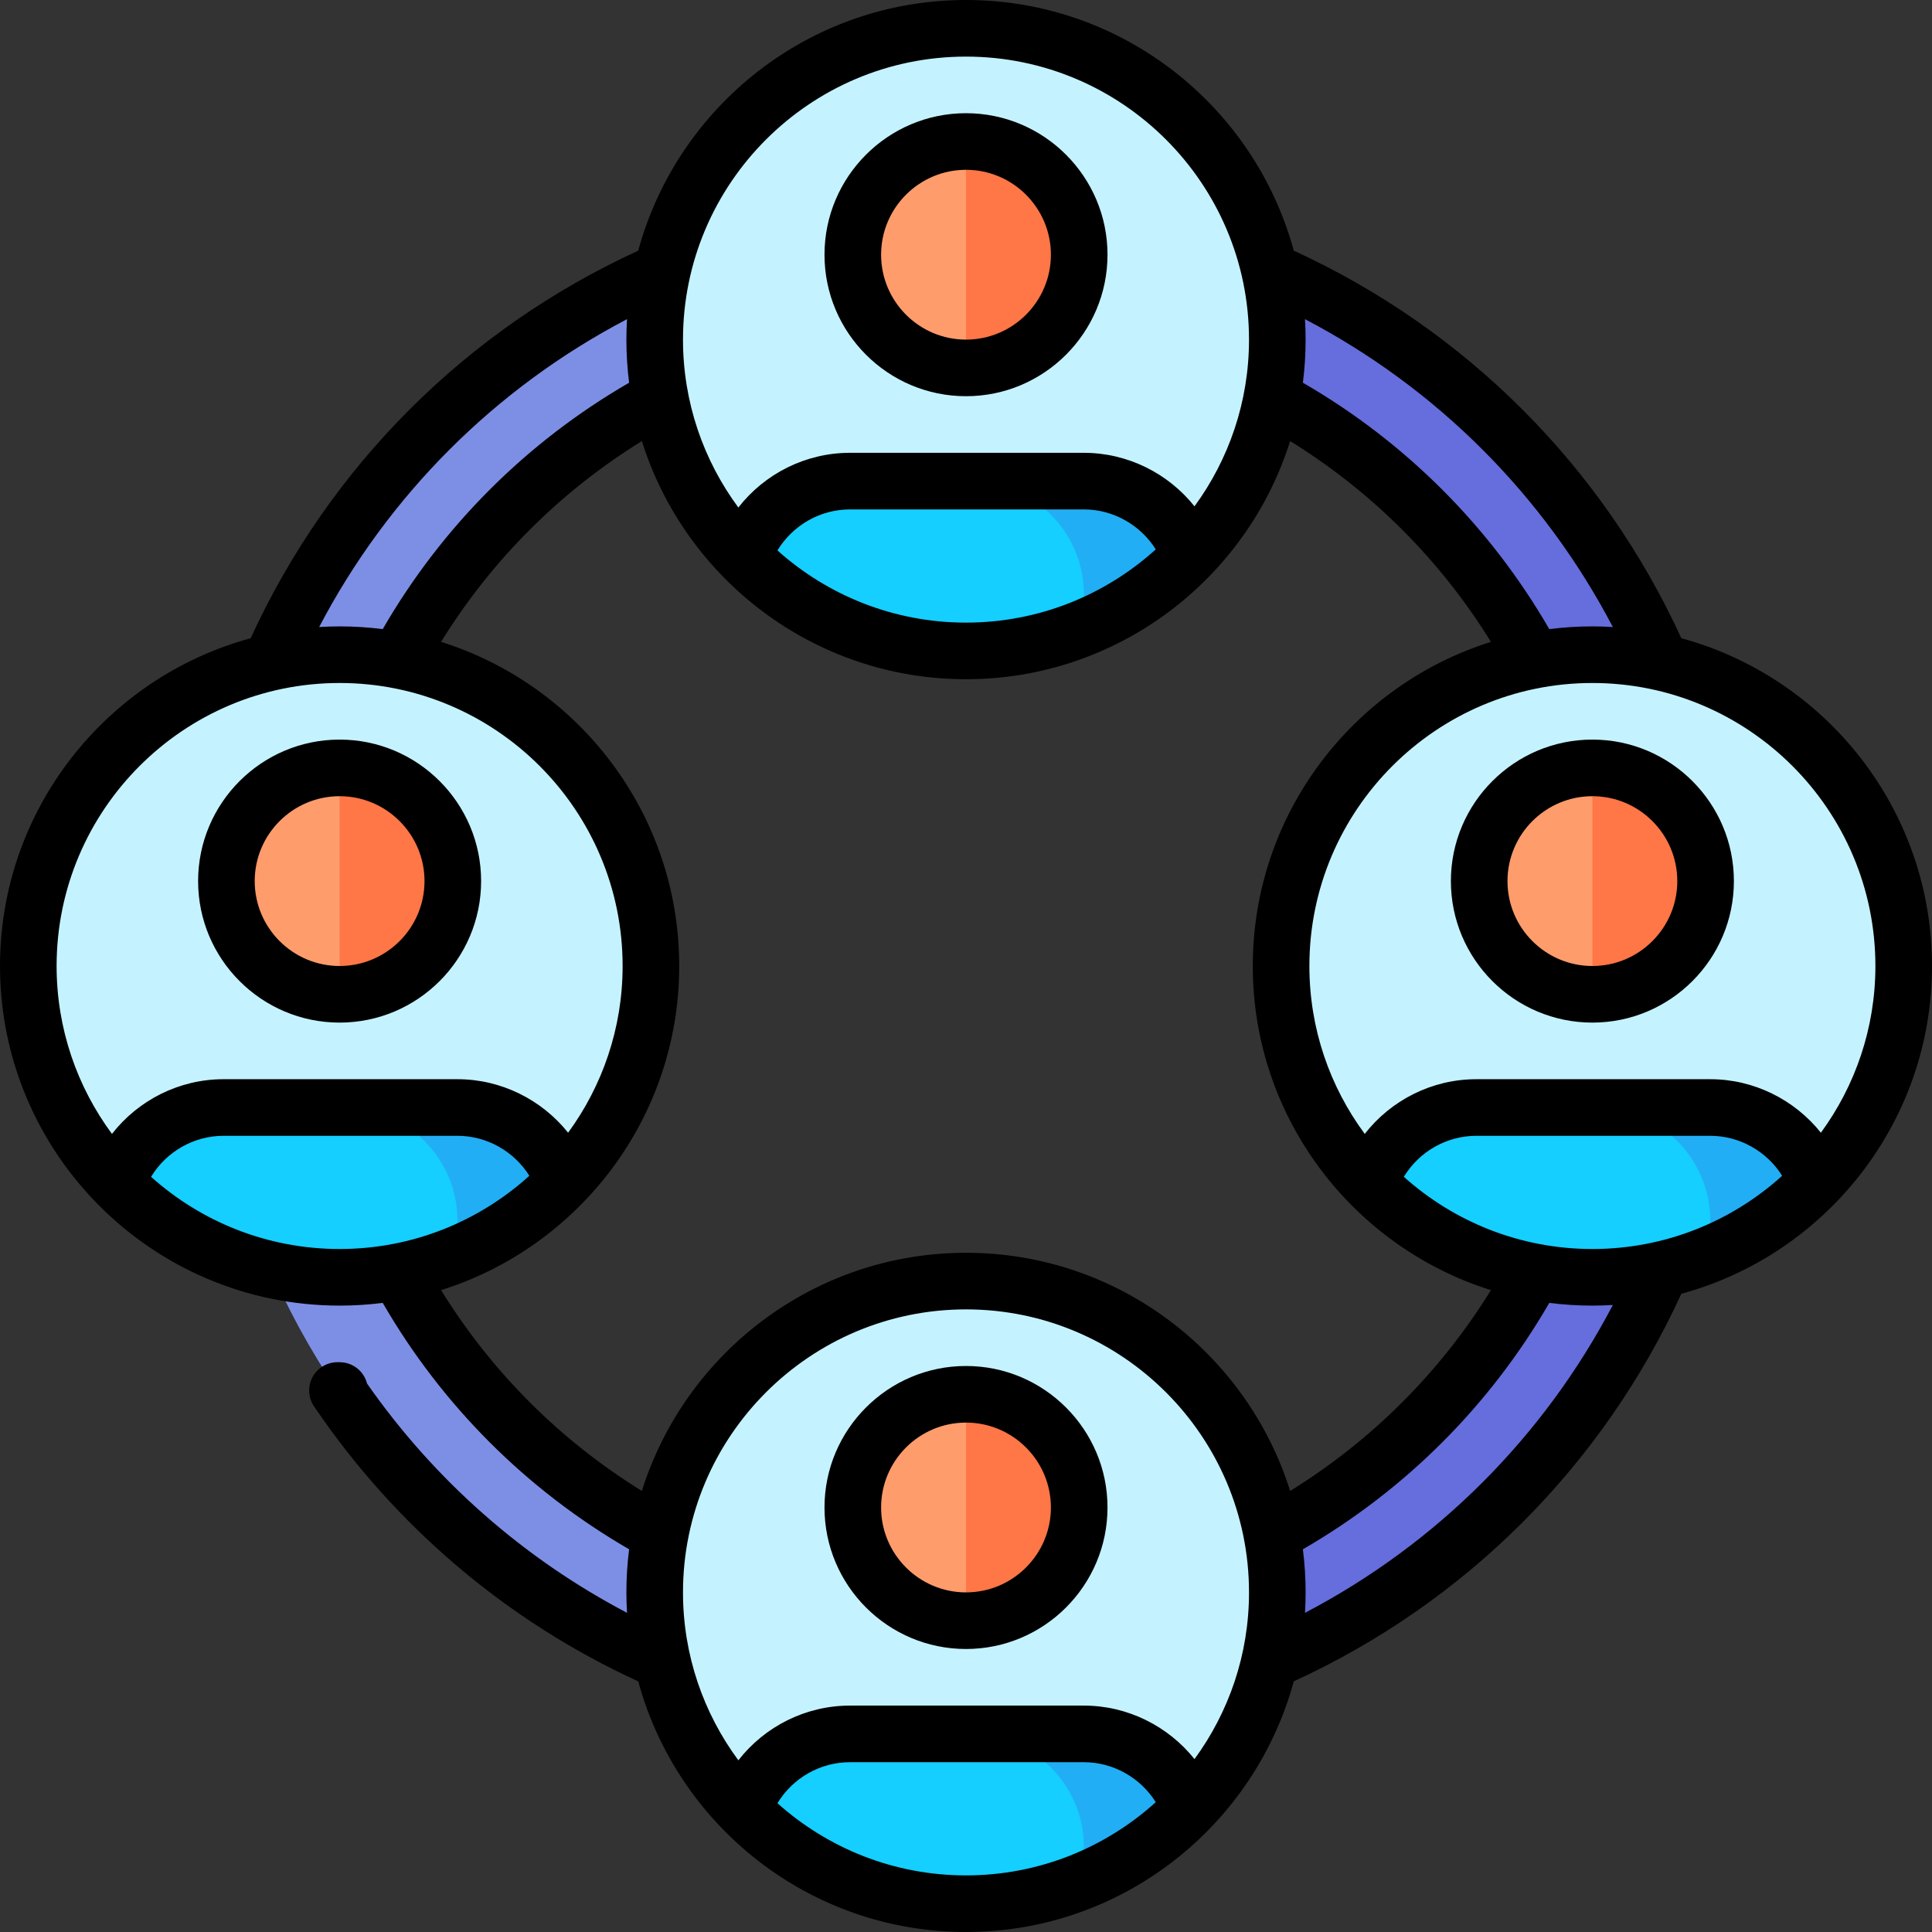
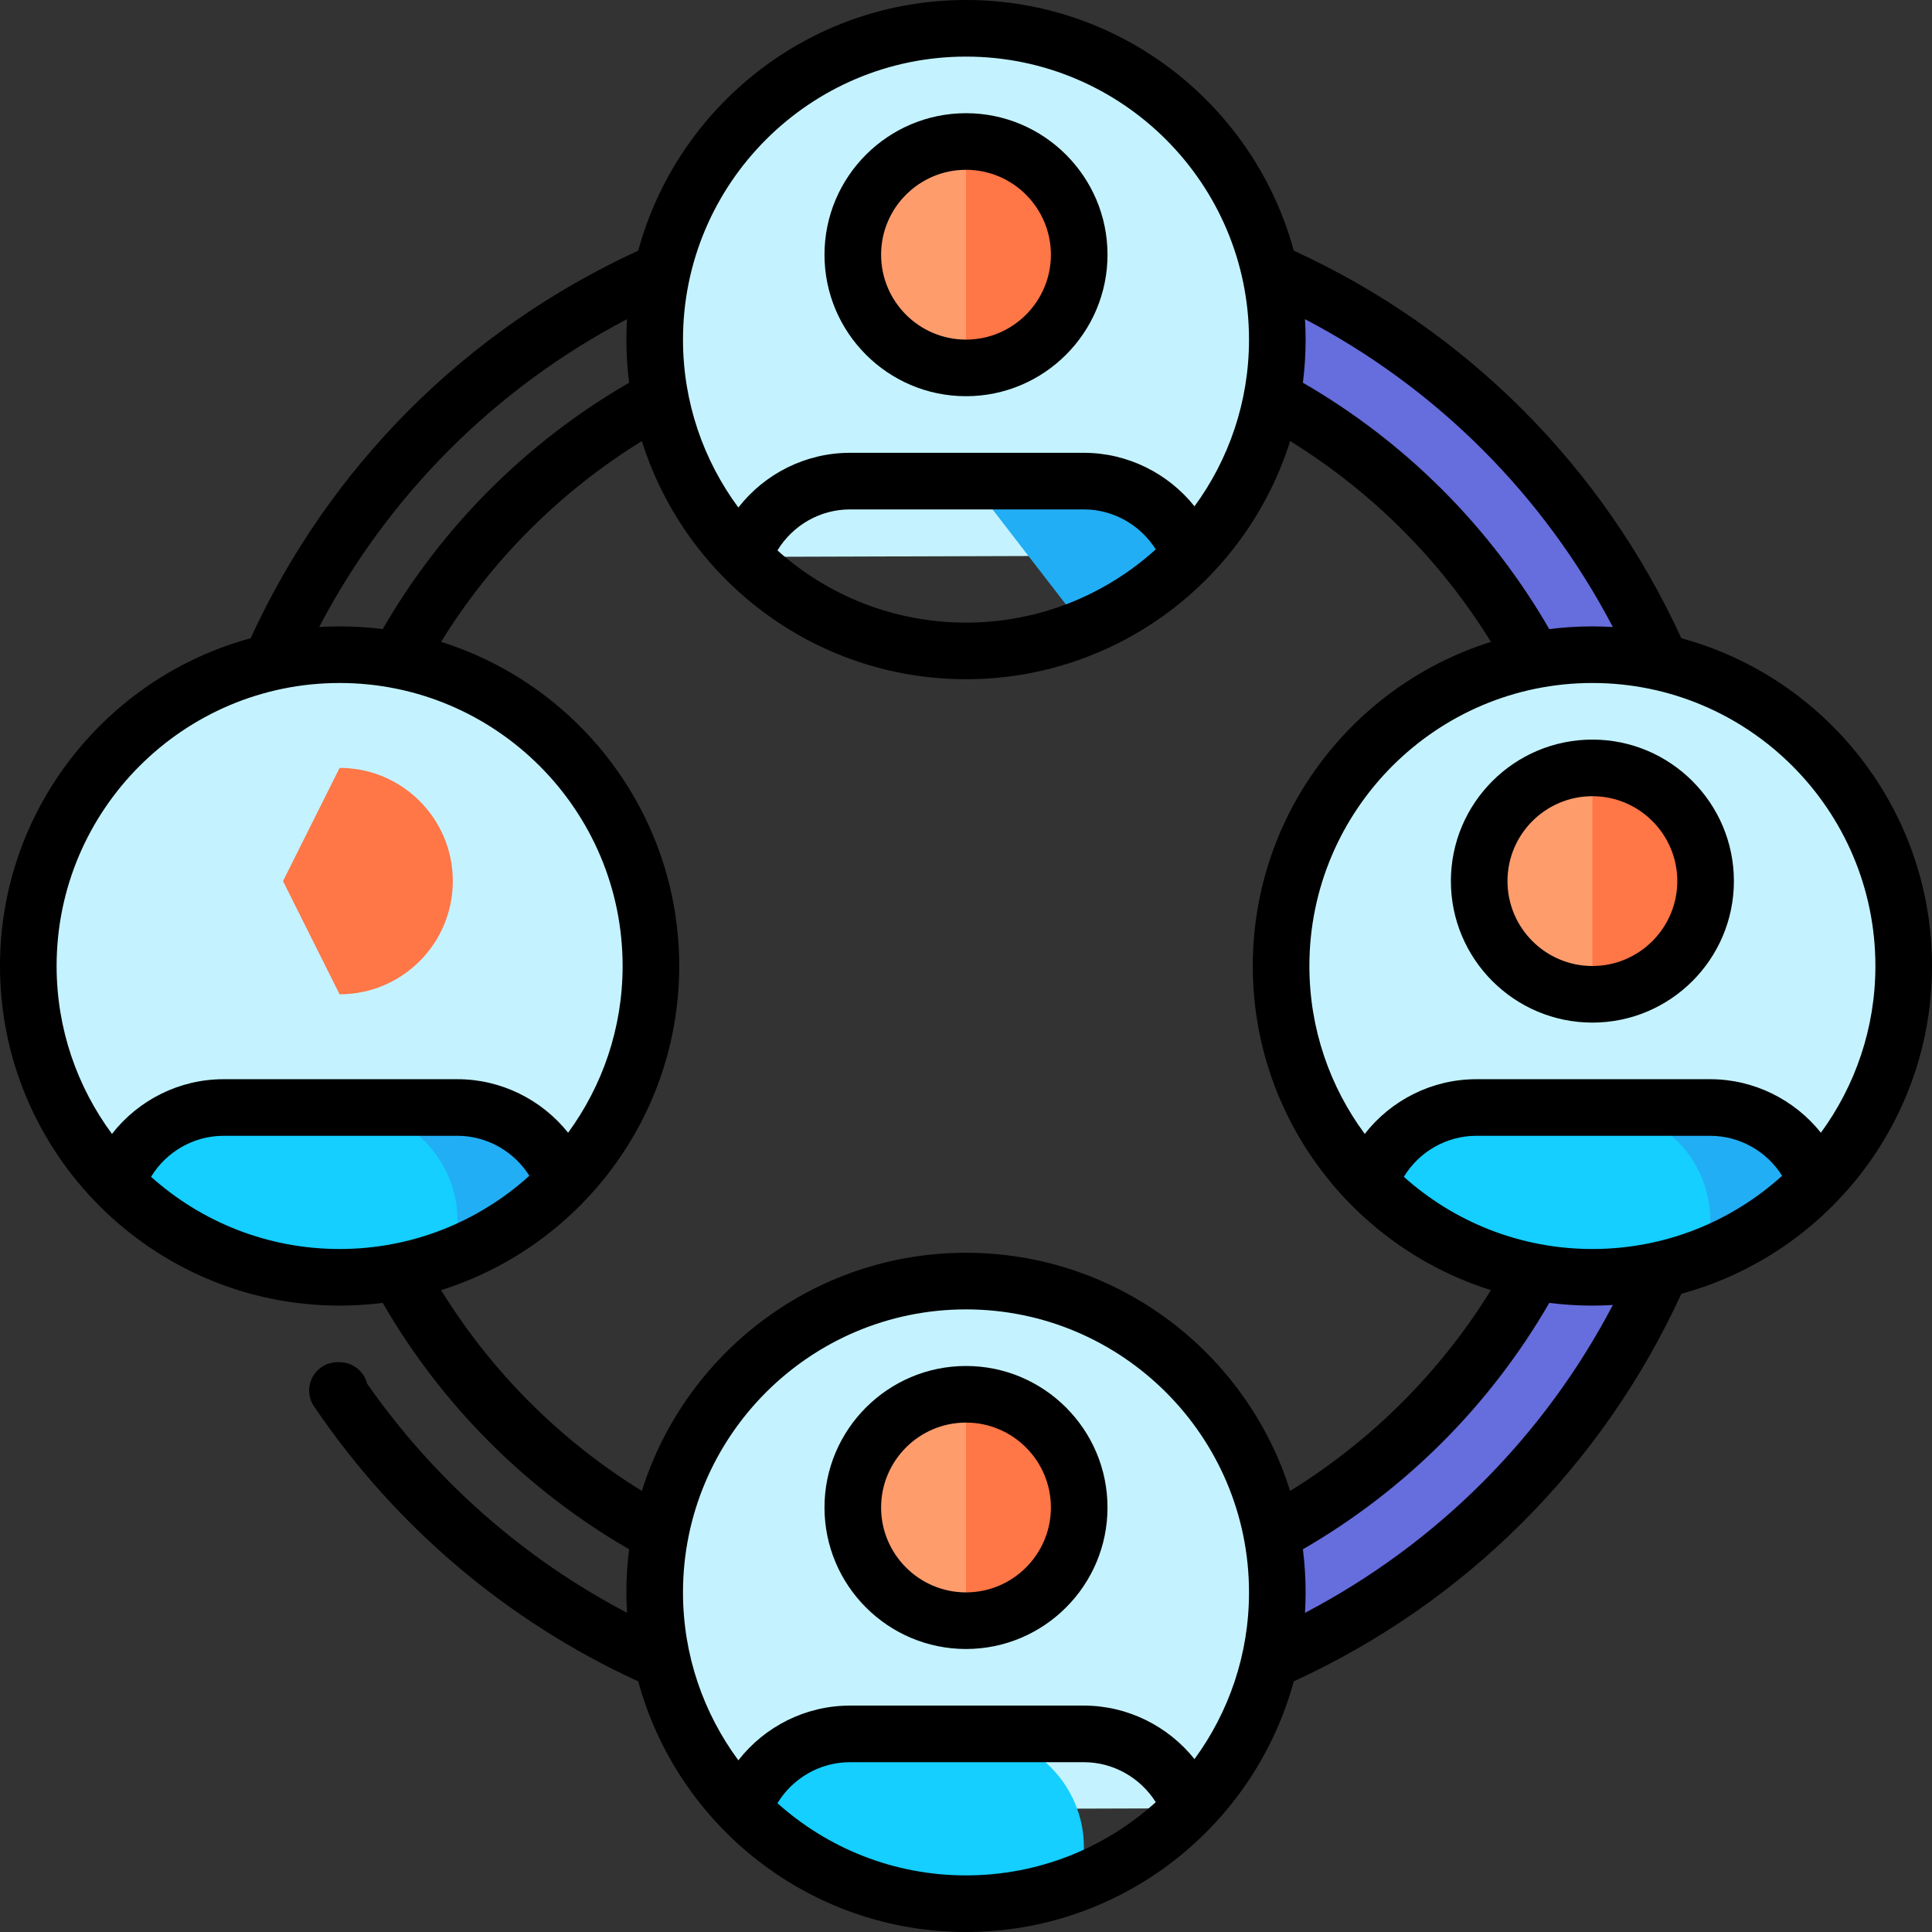
<svg xmlns="http://www.w3.org/2000/svg" id="Capa_1" enable-background="new 0 0 512 512" height="512" viewBox="0 0 512 512" width="512">
  <rect x="0" y="0" width="512" height="512" fill="#333333" stroke="none" />
  <g>
-     <path d="m85 256c0-94.441 76.559-171 171-171v-30c-111.009 0-201 89.991-201 201s89.991 201 201 201v-30c-94.441 0-171-76.559-171-171z" fill="#7d8fe5" />
    <path d="m256 55v30c94.441 0 171 76.559 171 171s-76.559 171-171 171v30c111.009 0 201-89.991 201-201s-89.991-201-201-201z" fill="#666ddc" />
    <path d="m256 7.5c-45.563 0-82.5 36.937-82.5 82.5 0 22.407 8.946 42.715 23.445 57.582l118.468-.374c14.286-14.834 23.087-34.987 23.087-57.208 0-45.563-36.936-82.5-82.5-82.5z" fill="#c4f3ff" />
    <path d="m287.242 127.5h-30l30 38.865c10.699-4.388 20.274-10.958 28.17-19.157-4.223-11.47-15.281-19.708-28.17-19.708z" fill="#22aef4" />
-     <path d="m257.242 127.5h-32c-13.028 0-24.179 8.419-28.298 20.082 14.984 15.365 35.899 24.918 59.056 24.918 11.06 0 21.607-2.183 31.242-6.135v-8.865c0-16.5-13.5-30-30-30z" fill="#14cfff" />
    <path d="m256 37.5-15 30 15 30c16.569 0 30-13.431 30-30s-13.431-30-30-30z" fill="#ff7647" />
    <path d="m226 67.5c0 16.569 13.431 30 30 30v-60c-16.569 0-30 13.431-30 30z" fill="#ff9c6c" />
    <path d="m90 173.5c-45.563 0-82.5 36.937-82.5 82.5 0 22.407 8.946 42.715 23.445 57.582l118.468-.374c14.286-14.834 23.087-34.987 23.087-57.208 0-45.563-36.936-82.5-82.5-82.5z" fill="#c4f3ff" />
    <path d="m121.242 293.5h-30l30 38.865c10.699-4.388 20.274-10.958 28.17-19.157-4.223-11.47-15.281-19.708-28.17-19.708z" fill="#22aef4" />
    <path d="m91.242 293.5h-32c-13.028 0-24.179 8.419-28.298 20.082 14.984 15.365 35.899 24.918 59.056 24.918 11.06 0 21.607-2.183 31.242-6.135v-8.865c0-16.5-13.5-30-30-30z" fill="#14cfff" />
    <path d="m90 203.5-15 30 15 30c16.569 0 30-13.431 30-30s-13.431-30-30-30z" fill="#ff7647" />
-     <path d="m60 233.5c0 16.569 13.431 30 30 30v-60c-16.569 0-30 13.431-30 30z" fill="#ff9c6c" />
    <path d="m256 339.5c-45.563 0-82.5 36.937-82.5 82.5 0 22.407 8.946 42.715 23.445 57.582l118.468-.374c14.286-14.834 23.087-34.987 23.087-57.208 0-45.563-36.936-82.5-82.5-82.5z" fill="#c4f3ff" />
-     <path d="m287.242 459.5h-30l30 38.865c10.699-4.388 20.274-10.958 28.17-19.157-4.223-11.47-15.281-19.708-28.17-19.708z" fill="#22aef4" />
    <path d="m257.242 459.5h-32c-13.028 0-24.179 8.419-28.298 20.082 14.984 15.365 35.899 24.918 59.056 24.918 11.06 0 21.607-2.183 31.242-6.135v-8.865c0-16.5-13.5-30-30-30z" fill="#14cfff" />
    <path d="m256 369.5-15 30 15 30c16.569 0 30-13.431 30-30s-13.431-30-30-30z" fill="#ff7647" />
    <path d="m226 399.5c0 16.569 13.431 30 30 30v-60c-16.569 0-30 13.431-30 30z" fill="#ff9c6c" />
    <path d="m422 173.5c-45.563 0-82.5 36.937-82.5 82.5 0 22.407 8.946 42.715 23.445 57.582l118.468-.374c14.286-14.834 23.087-34.987 23.087-57.208 0-45.563-36.936-82.5-82.5-82.5z" fill="#c4f3ff" />
    <path d="m453.242 293.5h-30l30 38.865c10.699-4.388 20.274-10.958 28.17-19.157-4.223-11.47-15.281-19.708-28.17-19.708z" fill="#22aef4" />
    <path d="m423.242 293.5h-32c-13.028 0-24.179 8.419-28.298 20.082 14.984 15.365 35.899 24.918 59.056 24.918 11.06 0 21.607-2.183 31.242-6.135v-8.865c0-16.5-13.5-30-30-30z" fill="#14cfff" />
    <path d="m422 203.5-15 30 15 30c16.569 0 30-13.431 30-30s-13.431-30-30-30z" fill="#ff7647" />
    <path d="m392 233.5c0 16.569 13.431 30 30 30v-60c-16.569 0-30 13.431-30 30z" fill="#ff9c6c" />
    <path d="m256 105c20.678 0 37.5-16.822 37.5-37.5s-16.822-37.5-37.5-37.5-37.5 16.822-37.5 37.5 16.822 37.5 37.5 37.5zm0-60c12.406 0 22.5 10.094 22.5 22.5s-10.094 22.5-22.5 22.5-22.5-10.094-22.5-22.5 10.094-22.5 22.5-22.5z" />
-     <path d="m90 271c20.678 0 37.5-16.822 37.5-37.5s-16.822-37.5-37.5-37.5-37.5 16.822-37.5 37.5 16.822 37.5 37.5 37.5zm0-60c12.406 0 22.5 10.094 22.5 22.5s-10.094 22.5-22.5 22.5-22.5-10.094-22.5-22.5 10.094-22.5 22.5-22.5z" />
    <path d="m256 362c-20.678 0-37.5 16.822-37.5 37.5s16.822 37.5 37.5 37.5 37.5-16.822 37.5-37.5-16.822-37.5-37.5-37.5zm0 60c-12.406 0-22.5-10.094-22.5-22.5s10.094-22.5 22.5-22.5 22.5 10.094 22.5 22.5-10.094 22.5-22.5 22.5z" />
    <path d="m384.5 233.5c0 20.678 16.822 37.5 37.5 37.5s37.5-16.822 37.5-37.5-16.822-37.5-37.5-37.5-37.5 16.822-37.5 37.5zm60 0c0 12.406-10.094 22.5-22.5 22.5s-22.5-10.094-22.5-22.5 10.094-22.5 22.5-22.5 22.5 10.094 22.5 22.5z" />
    <path d="m512 256c0-41.472-28.199-76.476-66.428-86.862-20.89-45.557-57.154-81.82-102.71-102.709-10.385-38.229-45.39-66.429-86.862-66.429s-76.477 28.2-86.862 66.429c-45.556 20.889-81.82 57.153-102.709 102.709-38.229 10.385-66.429 45.39-66.429 86.862 0 49.626 40.374 90 90 90 3.869 0 7.682-.246 11.423-.722 15.71 27.171 38.128 49.588 65.298 65.298-.475 3.742-.721 7.555-.721 11.424 0 1.817.061 3.619.167 5.409-27.431-14.392-51.03-35.167-68.895-60.751-.821-3.252-3.765-5.658-7.272-5.658l-.528-.007c-2.807 0-5.351 1.524-6.654 3.967-1.312 2.454-1.155 5.432.403 7.736 21.525 31.812 51.178 56.95 85.921 72.888 10.389 38.223 45.39 66.416 86.858 66.416 41.472 0 76.476-28.199 86.862-66.428 45.556-20.89 81.821-57.154 102.711-102.71 38.228-10.386 66.427-45.39 66.427-86.862zm-139.97 55.868c4.035-6.639 11.276-10.868 19.212-10.868h62c7.799 0 14.973 4.119 19.046 10.592-13.312 12.054-30.956 19.408-50.288 19.408-19.18 0-36.694-7.245-49.97-19.132zm124.97-55.868c0 16.508-5.373 31.778-14.445 44.179-7.008-8.768-17.751-14.179-29.313-14.179h-62c-11.744 0-22.583 5.534-29.57 14.498-9.213-12.457-14.672-27.85-14.672-44.498 0-41.355 33.645-75 75-75s75 33.645 75 75zm-69.578-89.832c-1.794-.107-3.601-.168-5.422-.168-3.869 0-7.682.246-11.423.722-15.71-27.171-38.128-49.588-65.298-65.298.475-3.742.721-7.555.721-11.424 0-1.821-.061-3.627-.168-5.421 34.93 18.295 63.294 46.658 81.59 81.589zm-171.422-151.168c41.355 0 75 33.645 75 75 0 16.508-5.373 31.778-14.445 44.179-7.008-8.768-17.751-14.179-29.313-14.179h-62c-11.744 0-22.583 5.534-29.57 14.498-9.213-12.457-14.672-27.85-14.672-44.498 0-41.355 33.645-75 75-75zm50.289 130.592c-13.313 12.054-30.957 19.408-50.289 19.408-19.18 0-36.694-7.245-49.97-19.132 4.035-6.639 11.276-10.868 19.212-10.868h62c7.799 0 14.973 4.119 19.047 10.592zm-140.121-61.013c-.107 1.794-.168 3.6-.168 5.421 0 3.869.246 7.682.722 11.423-27.171 15.71-49.588 38.128-65.298 65.298-3.742-.475-7.555-.721-11.424-.721-1.821 0-3.627.061-5.421.168 18.295-34.931 46.658-63.294 81.589-81.589zm-76.168 96.421c41.355 0 75 33.645 75 75 0 16.508-5.373 31.778-14.445 44.179-7.008-8.768-17.751-14.179-29.313-14.179h-62c-11.744 0-22.583 5.534-29.57 14.498-9.213-12.457-14.672-27.85-14.672-44.498 0-41.355 33.645-75 75-75zm-49.97 130.868c4.035-6.639 11.276-10.868 19.212-10.868h62c7.799 0 14.973 4.119 19.046 10.592-13.312 12.054-30.956 19.408-50.288 19.408-19.18 0-36.694-7.245-49.97-19.132zm76.856 30.029c36.534-11.46 63.114-45.632 63.114-85.897s-26.58-74.437-63.114-85.897c13.39-21.672 31.545-39.827 53.217-53.217 11.46 36.534 45.632 63.114 85.897 63.114s74.438-26.58 85.897-63.114c21.672 13.39 39.827 31.545 53.217 53.217-36.534 11.46-63.114 45.632-63.114 85.897s26.58 74.437 63.114 85.897c-13.39 21.672-31.545 39.827-53.217 53.217-11.459-36.534-45.632-63.114-85.897-63.114s-74.438 26.58-85.897 63.114c-21.672-13.39-39.827-31.545-53.217-53.217zm89.144 135.971c4.035-6.639 11.276-10.868 19.212-10.868h62c7.799 0 14.973 4.119 19.046 10.592-13.312 12.054-30.956 19.408-50.288 19.408-19.18 0-36.694-7.245-49.97-19.132zm110.525-11.689c-7.008-8.768-17.751-14.179-29.313-14.179h-62c-11.744 0-22.583 5.534-29.57 14.498-9.213-12.457-14.672-27.85-14.672-44.498 0-41.355 33.645-75 75-75s75 33.645 75 75c0 16.508-5.373 31.778-14.445 44.179zm29.277-38.757c.107-1.794.168-3.601.168-5.422 0-3.869-.246-7.682-.722-11.423 27.171-15.71 49.588-38.128 65.298-65.298 3.742.475 7.555.721 11.424.721 1.821 0 3.628-.061 5.423-.168-18.297 34.93-46.661 63.294-81.591 81.59z" />
  </g>
</svg>